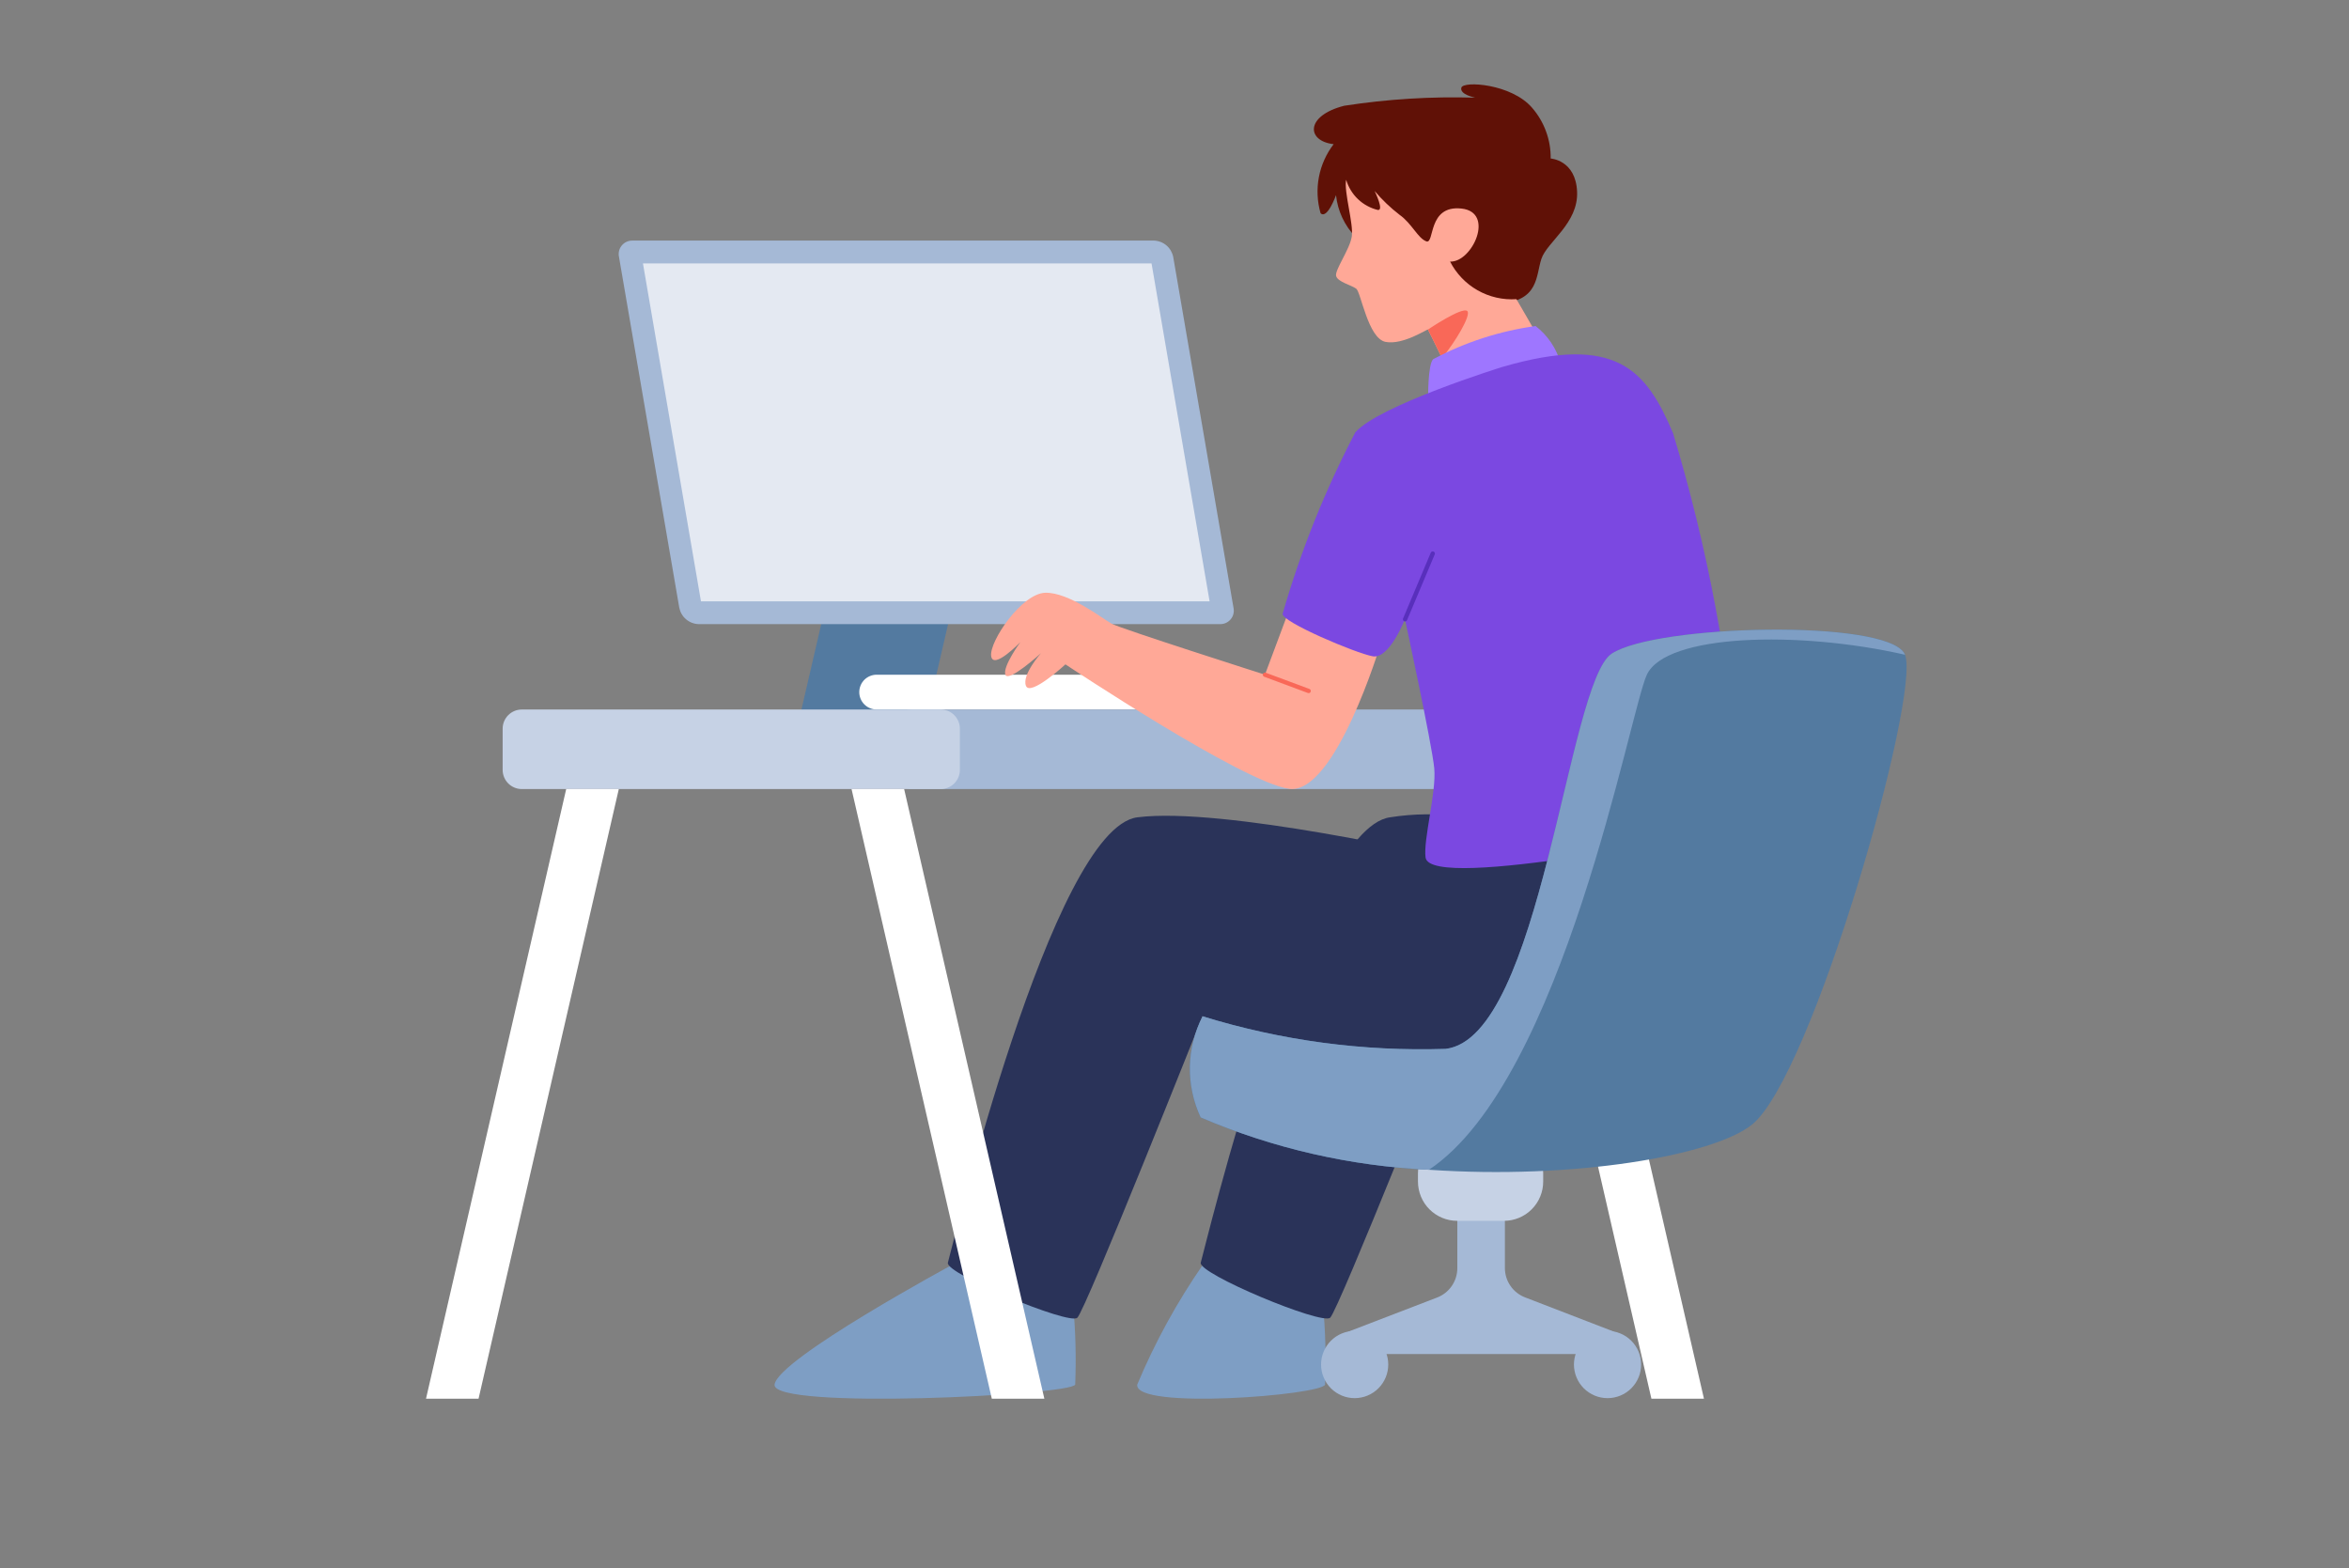
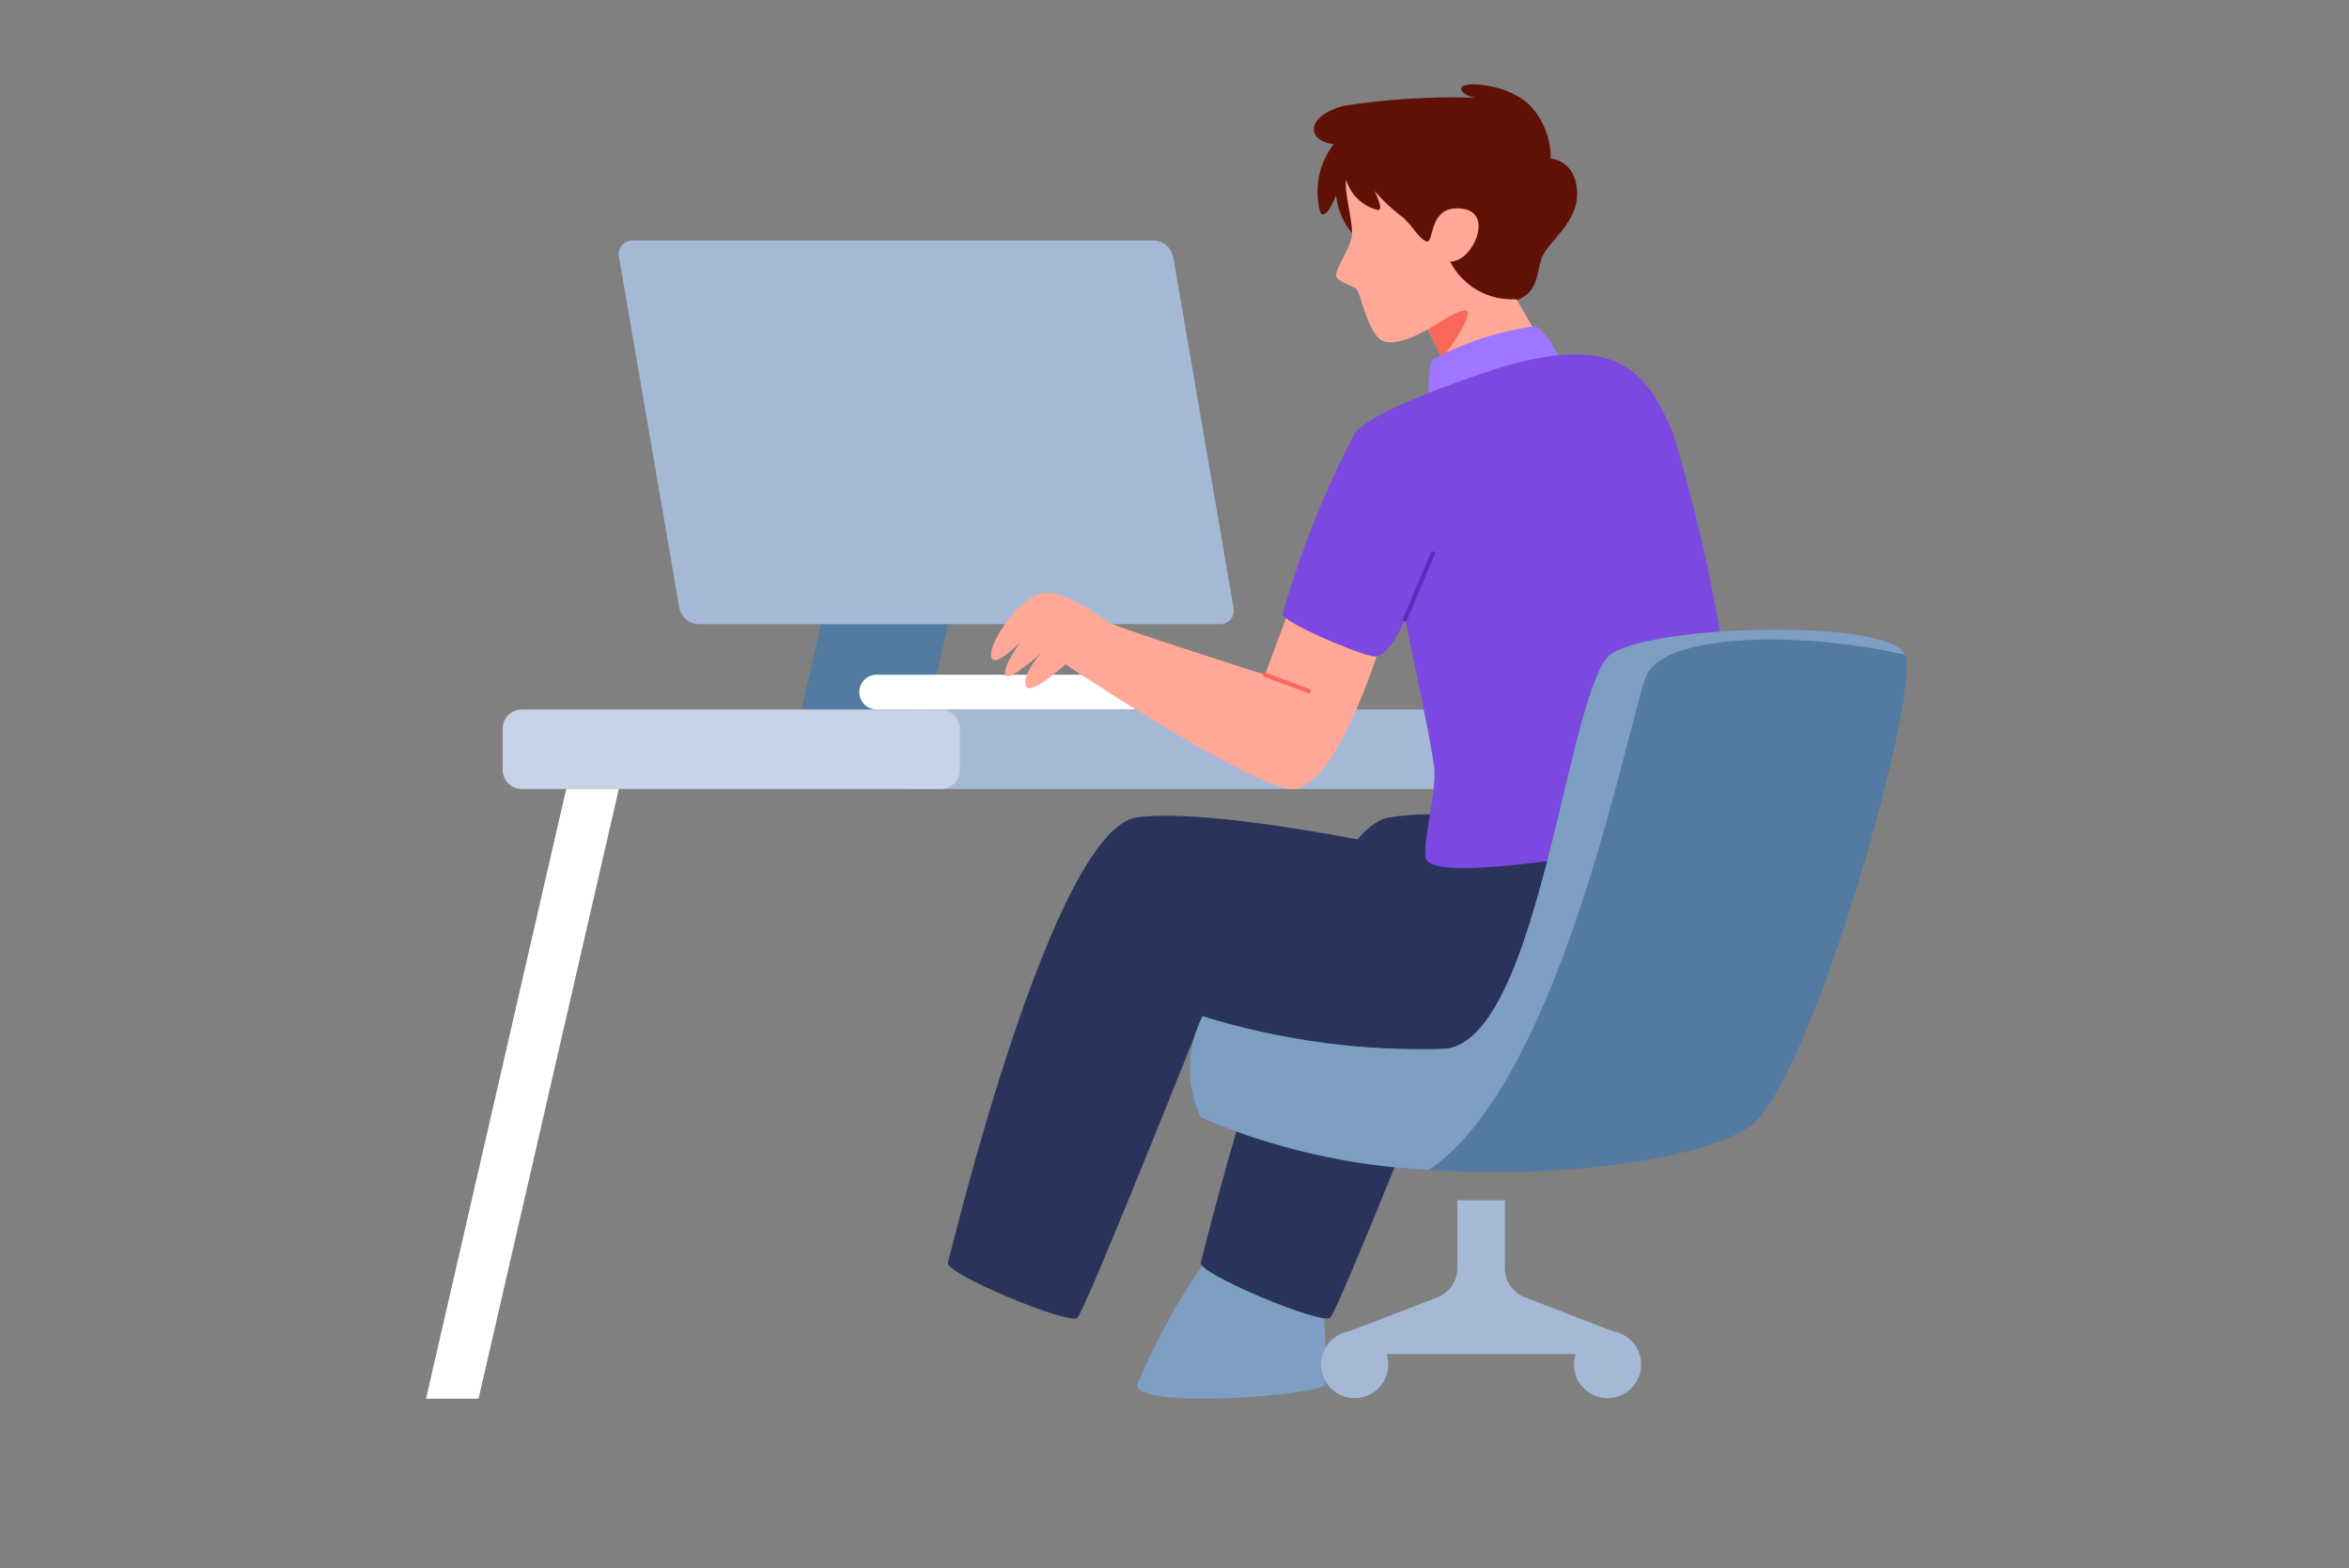
<svg xmlns="http://www.w3.org/2000/svg" width="590" zoomAndPan="magnify" viewBox="0 0 442.5 295.5" height="394" preserveAspectRatio="xMidYMid meet" version="1.0">
  <rect x="0" y="0" width="442.5" height="295.5" fill="#808080" stroke="none" />
  <defs>
    <clipPath id="3a56cdbde6">
      <path d="M 80.25 148 L 117 148 L 117 264 L 80.25 264 Z M 80.25 148 " clip-rule="nonzero" />
    </clipPath>
  </defs>
-   <path fill="#ffffff" d="M 311.09 263.52 L 320.988 263.52 L 294.57 148.66 L 284.672 148.66 Z M 311.09 263.52 " fill-opacity="1" fill-rule="nonzero" />
  <path fill="#537aa0" d="M 180.367 109.961 L 156.465 109.961 L 149.98 137.977 L 173.875 137.977 Z M 180.367 109.961 " fill-opacity="1" fill-rule="nonzero" />
  <path fill="#ffffff" d="M 165.141 127.117 L 235.004 127.117 C 235.441 127.117 235.859 127.199 236.258 127.367 C 236.66 127.531 237.016 127.77 237.32 128.074 C 237.629 128.383 237.863 128.738 238.031 129.141 C 238.199 129.543 238.281 129.961 238.281 130.395 C 238.281 130.828 238.199 131.246 238.031 131.648 C 237.863 132.051 237.629 132.406 237.32 132.711 C 237.016 133.02 236.66 133.258 236.258 133.422 C 235.859 133.59 235.441 133.672 235.004 133.672 L 165.141 133.672 C 164.707 133.672 164.289 133.59 163.887 133.422 C 163.488 133.258 163.133 133.02 162.824 132.711 C 162.52 132.406 162.281 132.051 162.117 131.648 C 161.949 131.246 161.867 130.828 161.867 130.395 C 161.867 129.961 161.949 129.543 162.117 129.141 C 162.281 128.738 162.52 128.383 162.824 128.074 C 163.133 127.77 163.488 127.531 163.887 127.367 C 164.289 127.199 164.707 127.117 165.141 127.117 Z M 165.141 127.117 " fill-opacity="1" fill-rule="nonzero" />
  <path fill="#a5b9d6" d="M 229.801 117.586 L 131.59 117.586 C 131.156 117.57 130.738 117.484 130.336 117.328 C 129.934 117.172 129.566 116.953 129.238 116.672 C 128.906 116.391 128.633 116.066 128.414 115.691 C 128.195 115.32 128.047 114.918 127.961 114.496 L 116.609 48.426 C 116.566 48.234 116.547 48.043 116.547 47.852 C 116.547 47.656 116.57 47.465 116.617 47.277 C 116.66 47.086 116.727 46.906 116.812 46.73 C 116.902 46.559 117.008 46.395 117.129 46.246 C 117.254 46.098 117.391 45.965 117.547 45.844 C 117.699 45.727 117.867 45.629 118.043 45.551 C 118.219 45.469 118.402 45.41 118.594 45.375 C 118.785 45.336 118.977 45.32 119.172 45.328 L 217.391 45.328 C 217.824 45.344 218.242 45.43 218.645 45.586 C 219.047 45.742 219.414 45.961 219.742 46.242 C 220.07 46.523 220.344 46.852 220.562 47.227 C 220.777 47.602 220.93 48 221.012 48.426 L 232.363 114.496 C 232.406 114.684 232.426 114.875 232.422 115.07 C 232.422 115.262 232.398 115.453 232.352 115.641 C 232.309 115.832 232.242 116.012 232.156 116.184 C 232.066 116.359 231.961 116.52 231.84 116.668 C 231.715 116.816 231.578 116.949 231.422 117.066 C 231.27 117.184 231.102 117.285 230.926 117.363 C 230.75 117.441 230.566 117.5 230.379 117.539 C 230.188 117.574 229.996 117.59 229.801 117.586 Z M 229.801 117.586 " fill-opacity="1" fill-rule="nonzero" />
-   <path fill="#e4e9f2" d="M 132.047 113.289 L 121.117 49.625 L 216.926 49.625 L 227.863 113.289 Z M 132.047 113.289 " fill-opacity="1" fill-rule="nonzero" />
  <path fill="#a5b9d6" d="M 171.879 133.672 L 292.32 133.672 C 292.633 133.672 292.945 133.703 293.25 133.766 C 293.559 133.824 293.859 133.918 294.148 134.035 C 294.438 134.156 294.715 134.305 294.973 134.477 C 295.234 134.652 295.477 134.852 295.699 135.074 C 295.918 135.297 296.117 135.535 296.293 135.797 C 296.465 136.059 296.613 136.336 296.734 136.625 C 296.852 136.914 296.945 137.215 297.004 137.523 C 297.066 137.828 297.098 138.141 297.098 138.453 L 297.098 143.879 C 297.098 144.191 297.066 144.504 297.004 144.809 C 296.945 145.117 296.852 145.418 296.734 145.707 C 296.613 145.996 296.465 146.273 296.293 146.535 C 296.117 146.797 295.918 147.035 295.699 147.258 C 295.477 147.48 295.234 147.68 294.973 147.855 C 294.715 148.027 294.438 148.176 294.148 148.297 C 293.859 148.414 293.559 148.508 293.25 148.566 C 292.945 148.629 292.633 148.66 292.32 148.66 L 171.879 148.66 C 171.566 148.66 171.258 148.629 170.949 148.566 C 170.641 148.508 170.344 148.414 170.051 148.297 C 169.762 148.176 169.488 148.027 169.227 147.855 C 168.965 147.68 168.723 147.48 168.504 147.258 C 168.281 147.035 168.082 146.797 167.91 146.535 C 167.734 146.273 167.586 145.996 167.469 145.707 C 167.348 145.418 167.258 145.117 167.195 144.809 C 167.133 144.504 167.102 144.191 167.102 143.879 L 167.102 138.453 C 167.102 138.141 167.133 137.828 167.195 137.523 C 167.258 137.215 167.348 136.914 167.469 136.625 C 167.586 136.336 167.734 136.059 167.91 135.797 C 168.082 135.535 168.281 135.297 168.504 135.074 C 168.723 134.852 168.965 134.652 169.227 134.477 C 169.488 134.305 169.762 134.156 170.051 134.035 C 170.344 133.918 170.641 133.824 170.949 133.766 C 171.258 133.703 171.566 133.672 171.879 133.672 Z M 171.879 133.672 " fill-opacity="1" fill-rule="nonzero" />
  <path fill="#c6d2e5" d="M 177.176 133.672 L 98.305 133.672 C 97.828 133.672 97.363 133.762 96.922 133.945 C 96.477 134.129 96.086 134.391 95.746 134.73 C 95.406 135.07 95.145 135.465 94.961 135.906 C 94.777 136.352 94.688 136.816 94.688 137.297 L 94.688 145.035 C 94.688 145.516 94.777 145.98 94.961 146.426 C 95.145 146.867 95.406 147.262 95.746 147.602 C 96.086 147.941 96.477 148.203 96.922 148.387 C 97.363 148.57 97.828 148.66 98.305 148.66 L 177.207 148.66 C 177.688 148.66 178.148 148.566 178.59 148.383 C 179.035 148.199 179.426 147.938 179.762 147.598 C 180.102 147.258 180.363 146.867 180.547 146.422 C 180.73 145.977 180.82 145.516 180.82 145.035 L 180.82 137.297 C 180.82 136.812 180.727 136.348 180.543 135.902 C 180.359 135.457 180.094 135.062 179.754 134.723 C 179.41 134.383 179.016 134.121 178.566 133.938 C 178.121 133.758 177.656 133.668 177.176 133.672 Z M 177.176 133.672 " fill-opacity="1" fill-rule="nonzero" />
  <path fill="#7e9ec4" d="M 226.66 238.188 C 221.723 245.309 217.582 252.863 214.23 260.855 C 213.602 265.68 248.984 262.855 249.617 260.855 C 249.824 255.738 249.684 250.633 249.195 245.531 Z M 226.66 238.188 " fill-opacity="1" fill-rule="nonzero" />
-   <path fill="#7e9ec4" d="M 179.562 238.188 C 179.562 238.188 146.512 256.027 145.91 260.855 C 145.312 265.688 201.887 262.855 202.543 260.855 C 202.75 255.738 202.613 250.633 202.125 245.531 Z M 179.562 238.188 " fill-opacity="1" fill-rule="nonzero" />
  <path fill="#2a3359" d="M 271.488 161.379 C 271.488 161.379 230.293 151.93 214.258 153.984 C 198.219 156.039 179.195 235.836 178.562 237.883 C 177.93 239.93 201.363 249.691 202.938 248.27 C 204.516 246.848 226.52 191.453 226.52 191.453 C 242.609 197.684 259.27 201.195 276.504 201.992 C 302.465 202.625 310.797 188.305 310.156 178.387 C 309.48 171.242 308.012 164.262 305.746 157.453 Z M 271.488 161.379 " fill-opacity="1" fill-rule="nonzero" />
-   <path fill="#2a3359" d="M 288.16 157.625 C 284.055 155.734 279.77 154.477 275.297 153.855 C 270.824 153.234 266.355 153.273 261.895 153.977 C 245.855 156.023 226.832 235.828 226.199 237.875 C 225.566 239.922 249 249.684 250.574 248.262 C 252.152 246.84 274.156 191.445 274.156 191.445 C 274.156 191.445 267.223 197.605 293.184 198.23 C 319.145 198.855 327.48 184.543 326.832 174.625 C 326.156 167.48 324.691 160.5 322.434 153.688 Z M 288.16 157.625 " fill-opacity="1" fill-rule="nonzero" />
+   <path fill="#2a3359" d="M 288.16 157.625 C 284.055 155.734 279.77 154.477 275.297 153.855 C 270.824 153.234 266.355 153.273 261.895 153.977 C 245.855 156.023 226.832 235.828 226.199 237.875 C 225.566 239.922 249 249.684 250.574 248.262 C 252.152 246.84 274.156 191.445 274.156 191.445 C 274.156 191.445 267.223 197.605 293.184 198.23 C 326.156 167.48 324.691 160.5 322.434 153.688 Z M 288.16 157.625 " fill-opacity="1" fill-rule="nonzero" />
  <path fill="#601106" d="M 255.367 44.652 C 254.328 43.586 253.492 42.375 252.859 41.023 C 252.227 39.668 251.832 38.25 251.676 36.766 C 251.676 36.766 250.035 41.383 248.77 40.176 C 248.449 39.07 248.262 37.945 248.211 36.793 C 248.156 35.645 248.234 34.504 248.449 33.375 C 248.664 32.242 249.004 31.152 249.477 30.105 C 249.945 29.055 250.531 28.074 251.23 27.16 C 246.094 26.586 245.832 21.812 253.219 19.922 C 261.402 18.66 269.633 18.152 277.906 18.402 C 277.906 18.402 274.918 17.828 275.289 16.512 C 275.66 15.199 284.719 15.773 288.602 20.293 C 289.754 21.617 290.633 23.105 291.238 24.754 C 291.844 26.402 292.137 28.105 292.113 29.863 C 292.113 29.863 296.824 30.129 297.09 36.109 C 297.352 42.09 291.434 45.559 290.367 48.762 C 289.301 51.969 289.941 56.668 282.504 57.191 C 276.191 56.988 270.137 55.641 264.332 53.148 Z M 255.367 44.652 " fill-opacity="1" fill-rule="nonzero" />
  <path fill="#ffa897" d="M 272.926 70.199 C 272.926 70.199 272.352 68.934 271.637 67.457 C 270.52 65.156 269.094 62.238 268.992 62.09 C 268.895 61.941 264.324 65.047 261.016 64.414 C 257.707 63.781 256.379 55.047 255.477 54.383 C 254.574 53.719 252.02 53.125 251.699 52.016 C 251.379 50.906 254.293 46.98 254.648 44.539 C 255 42.098 253.121 36.086 253.586 33.859 C 253.789 34.555 254.078 35.215 254.457 35.832 C 254.832 36.453 255.281 37.016 255.809 37.516 C 256.332 38.016 256.914 38.441 257.551 38.785 C 258.188 39.133 258.859 39.391 259.562 39.559 C 260.754 39.676 259.039 36.184 258.949 35.984 C 260.359 37.645 261.926 39.141 263.652 40.473 C 265.973 42.113 267.074 44.867 268.684 45.469 C 270.289 46.066 268.879 38.613 275.289 39.289 C 281.699 39.961 277.332 49.477 273.164 49.281 C 273.746 50.418 274.48 51.445 275.363 52.367 C 276.246 53.289 277.242 54.066 278.355 54.695 C 279.465 55.324 280.641 55.781 281.887 56.066 C 283.133 56.348 284.391 56.449 285.664 56.363 C 285.664 56.363 289.355 62.699 290.062 64.035 C 290.77 65.375 272.926 70.316 272.926 70.199 Z M 272.926 70.199 " fill-opacity="1" fill-rule="nonzero" />
  <path fill="#f96858" d="M 271.637 67.457 C 270.52 65.156 269.094 62.238 268.992 62.09 C 268.992 62.09 275.559 57.645 276.43 58.629 C 277.109 59.445 274.188 64.375 271.637 67.457 Z M 271.637 67.457 " fill-opacity="1" fill-rule="nonzero" />
  <path fill="#9e76ff" d="M 269.027 75.129 C 269.027 75.129 268.953 68.703 269.969 67.676 C 276.035 64.453 282.473 62.367 289.273 61.426 C 290.438 62.328 291.426 63.391 292.242 64.617 C 293.055 65.844 293.652 67.168 294.035 68.59 C 294.305 70.832 285.426 73.742 280.312 74.688 C 276.582 75.672 272.82 75.82 269.027 75.129 Z M 269.027 75.129 " fill-opacity="1" fill-rule="nonzero" />
  <path fill="#ffa897" d="M 242.895 114.781 L 238.289 127.109 C 238.289 127.109 211.137 118.445 209.406 117.504 C 207.676 116.559 201.387 111.578 196.93 111.676 C 192.473 111.773 186.344 120.863 186.711 123.59 C 187.082 126.32 192.219 120.969 192.219 120.969 C 192.219 120.969 188.863 125.531 189.387 127.109 C 189.914 128.684 196.094 123.066 196.094 123.066 C 196.094 123.066 192.473 127.109 193.262 129.203 C 194.051 131.297 200.707 125.168 200.707 125.168 C 200.707 125.168 234.25 147.516 242.895 148.617 C 251.535 149.719 260.055 121.391 260.055 121.391 Z M 242.895 114.781 " fill-opacity="1" fill-rule="nonzero" />
  <path fill="#7b48e1" d="M 282.98 69.141 C 282.98 69.141 259.703 76.379 255.305 81.465 C 249.594 92.391 245.035 103.773 241.621 115.621 C 241.309 117.117 255.461 123.098 258.602 123.648 C 261.746 124.199 264.66 116.641 264.66 116.641 C 264.66 116.641 269.766 140.254 270.184 144.766 C 270.602 149.277 268.09 158.199 268.543 161.551 C 268.992 164.902 283.43 163.441 296.316 161.551 C 309.203 159.66 327.352 157.879 327.555 147.699 C 325.812 125.227 321.684 103.203 315.172 81.629 C 310.141 69.766 304.582 62.836 282.98 69.141 Z M 282.98 69.141 " fill-opacity="1" fill-rule="nonzero" />
  <path stroke-linecap="round" transform="matrix(8.208, 0, 0, 8.217, 80.25, 15.896)" fill="none" stroke-linejoin="round" d="M 22.47 12.265 L 23.105 10.758 " stroke="#582fbc" stroke-width="0.099" stroke-opacity="1" stroke-miterlimit="4" />
  <path stroke-linecap="round" transform="matrix(8.208, 0, 0, 8.217, 80.25, 15.896)" fill="none" stroke-linejoin="round" d="M 19.255 13.536 L 20.257 13.908 " stroke="#f96858" stroke-width="0.099" stroke-opacity="1" stroke-miterlimit="4" />
  <path fill="#a5b9d6" d="M 261.516 257.078 C 261.516 257.492 261.477 257.906 261.395 258.312 C 261.312 258.723 261.195 259.117 261.035 259.5 C 260.875 259.887 260.68 260.25 260.449 260.598 C 260.219 260.941 259.957 261.262 259.664 261.559 C 259.371 261.852 259.051 262.113 258.703 262.344 C 258.359 262.574 257.992 262.77 257.609 262.93 C 257.227 263.09 256.832 263.211 256.422 263.289 C 256.016 263.371 255.605 263.414 255.188 263.414 C 254.773 263.414 254.359 263.371 253.953 263.289 C 253.547 263.211 253.152 263.09 252.766 262.93 C 252.383 262.77 252.02 262.574 251.672 262.344 C 251.328 262.113 251.008 261.852 250.715 261.559 C 250.418 261.262 250.156 260.941 249.926 260.598 C 249.695 260.25 249.5 259.887 249.344 259.5 C 249.184 259.117 249.062 258.723 248.98 258.312 C 248.902 257.906 248.859 257.492 248.859 257.078 C 248.859 256.66 248.902 256.25 248.98 255.84 C 249.062 255.434 249.184 255.039 249.344 254.652 C 249.5 254.27 249.695 253.902 249.926 253.559 C 250.156 253.211 250.418 252.891 250.715 252.598 C 251.008 252.305 251.328 252.043 251.672 251.809 C 252.02 251.578 252.383 251.383 252.766 251.227 C 253.152 251.066 253.547 250.945 253.953 250.863 C 254.359 250.781 254.773 250.742 255.188 250.742 C 255.605 250.742 256.016 250.781 256.422 250.863 C 256.832 250.945 257.227 251.066 257.609 251.227 C 257.992 251.383 258.359 251.578 258.703 251.809 C 259.051 252.043 259.371 252.305 259.664 252.598 C 259.957 252.891 260.219 253.211 260.449 253.559 C 260.68 253.902 260.875 254.27 261.035 254.652 C 261.195 255.039 261.312 255.434 261.395 255.84 C 261.477 256.25 261.516 256.66 261.516 257.078 Z M 261.516 257.078 " fill-opacity="1" fill-rule="nonzero" />
  <path fill="#a5b9d6" d="M 309.152 257.078 C 309.152 257.492 309.113 257.906 309.031 258.312 C 308.953 258.723 308.832 259.117 308.672 259.5 C 308.512 259.887 308.316 260.25 308.086 260.598 C 307.855 260.941 307.594 261.262 307.301 261.559 C 307.008 261.852 306.688 262.113 306.34 262.344 C 305.996 262.574 305.633 262.77 305.246 262.93 C 304.863 263.09 304.469 263.211 304.059 263.289 C 303.652 263.371 303.242 263.414 302.824 263.414 C 302.41 263.414 302 263.371 301.59 263.289 C 301.184 263.211 300.789 263.09 300.402 262.93 C 300.02 262.77 299.656 262.574 299.309 262.344 C 298.965 262.113 298.645 261.852 298.352 261.559 C 298.059 261.262 297.797 260.941 297.562 260.598 C 297.332 260.25 297.137 259.887 296.98 259.5 C 296.82 259.117 296.699 258.723 296.621 258.312 C 296.539 257.906 296.496 257.492 296.496 257.078 C 296.496 256.66 296.539 256.25 296.621 255.84 C 296.699 255.434 296.82 255.039 296.98 254.652 C 297.137 254.27 297.332 253.902 297.562 253.559 C 297.797 253.211 298.059 252.891 298.352 252.598 C 298.645 252.305 298.965 252.043 299.309 251.809 C 299.656 251.578 300.02 251.383 300.402 251.227 C 300.789 251.066 301.184 250.945 301.59 250.863 C 302 250.781 302.41 250.742 302.824 250.742 C 303.242 250.742 303.652 250.781 304.059 250.863 C 304.469 250.945 304.863 251.066 305.246 251.227 C 305.633 251.383 305.996 251.578 306.34 251.809 C 306.688 252.043 307.008 252.305 307.301 252.598 C 307.594 252.891 307.855 253.211 308.086 253.559 C 308.316 253.902 308.512 254.27 308.672 254.652 C 308.832 255.039 308.953 255.434 309.031 255.84 C 309.113 256.25 309.152 256.66 309.152 257.078 Z M 309.152 257.078 " fill-opacity="1" fill-rule="nonzero" />
  <path fill="#a5b9d6" d="M 304.047 250.891 L 299.766 255.105 L 258.25 255.105 L 253.973 250.891 L 270.734 244.449 C 271.293 244.234 271.805 243.941 272.273 243.57 C 272.746 243.199 273.148 242.766 273.488 242.273 C 273.824 241.777 274.082 241.246 274.262 240.676 C 274.438 240.102 274.527 239.516 274.527 238.918 L 274.527 226.125 L 283.488 226.125 L 283.488 238.895 C 283.488 239.492 283.578 240.078 283.754 240.652 C 283.93 241.223 284.191 241.758 284.531 242.25 C 284.867 242.746 285.273 243.176 285.742 243.547 C 286.215 243.918 286.73 244.211 287.289 244.426 Z M 304.047 250.891 " fill-opacity="1" fill-rule="nonzero" />
-   <path fill="#c6d2e5" d="M 274.5 213.637 L 283.316 213.637 C 283.801 213.637 284.281 213.684 284.758 213.777 C 285.234 213.875 285.695 214.012 286.145 214.199 C 286.59 214.387 287.016 214.613 287.422 214.883 C 287.824 215.152 288.195 215.457 288.539 215.801 C 288.883 216.145 289.188 216.52 289.457 216.922 C 289.727 217.328 289.953 217.754 290.141 218.203 C 290.328 218.648 290.465 219.113 290.562 219.59 C 290.656 220.066 290.703 220.547 290.703 221.031 L 290.703 222.609 C 290.703 223.094 290.656 223.574 290.562 224.051 C 290.465 224.527 290.328 224.988 290.141 225.438 C 289.957 225.887 289.727 226.312 289.457 226.719 C 289.188 227.121 288.883 227.496 288.539 227.836 C 288.195 228.18 287.824 228.488 287.422 228.758 C 287.016 229.027 286.59 229.254 286.145 229.441 C 285.695 229.625 285.234 229.766 284.758 229.863 C 284.281 229.957 283.801 230.004 283.316 230.004 L 274.5 230.004 C 274.016 230.004 273.535 229.957 273.059 229.863 C 272.586 229.766 272.121 229.625 271.676 229.441 C 271.227 229.254 270.801 229.027 270.398 228.758 C 269.992 228.488 269.621 228.18 269.277 227.836 C 268.934 227.496 268.629 227.121 268.359 226.719 C 268.09 226.312 267.863 225.887 267.676 225.438 C 267.492 224.988 267.352 224.527 267.258 224.051 C 267.16 223.574 267.113 223.094 267.113 222.609 L 267.113 221.031 C 267.113 220.547 267.16 220.066 267.258 219.59 C 267.352 219.113 267.492 218.648 267.676 218.203 C 267.863 217.754 268.09 217.328 268.359 216.922 C 268.629 216.52 268.934 216.145 269.277 215.801 C 269.621 215.457 269.992 215.152 270.398 214.883 C 270.801 214.613 271.227 214.387 271.676 214.199 C 272.121 214.012 272.586 213.875 273.059 213.777 C 273.535 213.684 274.016 213.637 274.5 213.637 Z M 274.5 213.637 " fill-opacity="1" fill-rule="nonzero" />
  <path fill="#537aa0" d="M 330.008 211.902 C 322.621 217.77 296.359 222.254 269.191 220.383 C 261.785 220.039 254.473 219.035 247.246 217.379 C 240.02 215.723 233 213.438 226.184 210.523 C 225.484 209.027 224.965 207.473 224.621 205.855 C 224.277 204.242 224.121 202.609 224.152 200.957 C 224.184 199.305 224.402 197.68 224.805 196.078 C 225.211 194.48 225.789 192.945 226.543 191.477 C 241.457 196.062 256.707 198.105 272.301 197.613 C 290.359 195.566 295.281 128.668 303.59 123.164 C 311.895 117.66 355.297 116.59 358.777 123.164 C 358.82 123.238 358.855 123.312 358.883 123.395 C 361.773 131.281 341.359 202.871 330.008 211.902 Z M 330.008 211.902 " fill-opacity="1" fill-rule="nonzero" />
  <path fill="#7e9ec4" d="M 358.883 123.359 C 338.758 118.77 313.816 119.434 310.23 127.117 C 307.02 133.977 294.551 203.441 269.191 220.383 C 261.785 220.039 254.473 219.035 247.246 217.379 C 240.02 215.723 233 213.438 226.184 210.523 C 225.484 209.027 224.965 207.473 224.621 205.855 C 224.277 204.242 224.121 202.609 224.152 200.957 C 224.184 199.305 224.402 197.68 224.805 196.078 C 225.211 194.48 225.789 192.945 226.543 191.477 C 241.457 196.062 256.707 198.105 272.301 197.613 C 290.359 195.566 295.281 128.668 303.59 123.164 C 311.895 117.66 355.297 116.59 358.777 123.164 C 358.82 123.227 358.855 123.293 358.883 123.359 Z M 358.883 123.359 " fill-opacity="1" fill-rule="nonzero" />
  <g clip-path="url(#3a56cdbde6)">
    <path fill="#ffffff" d="M 90.148 263.52 L 80.25 263.52 L 106.66 148.66 L 116.57 148.66 Z M 90.148 263.52 " fill-opacity="1" fill-rule="nonzero" />
  </g>
-   <path fill="#ffffff" d="M 186.836 263.52 L 196.734 263.52 L 170.32 148.66 L 160.414 148.66 Z M 186.836 263.52 " fill-opacity="1" fill-rule="nonzero" />
</svg>